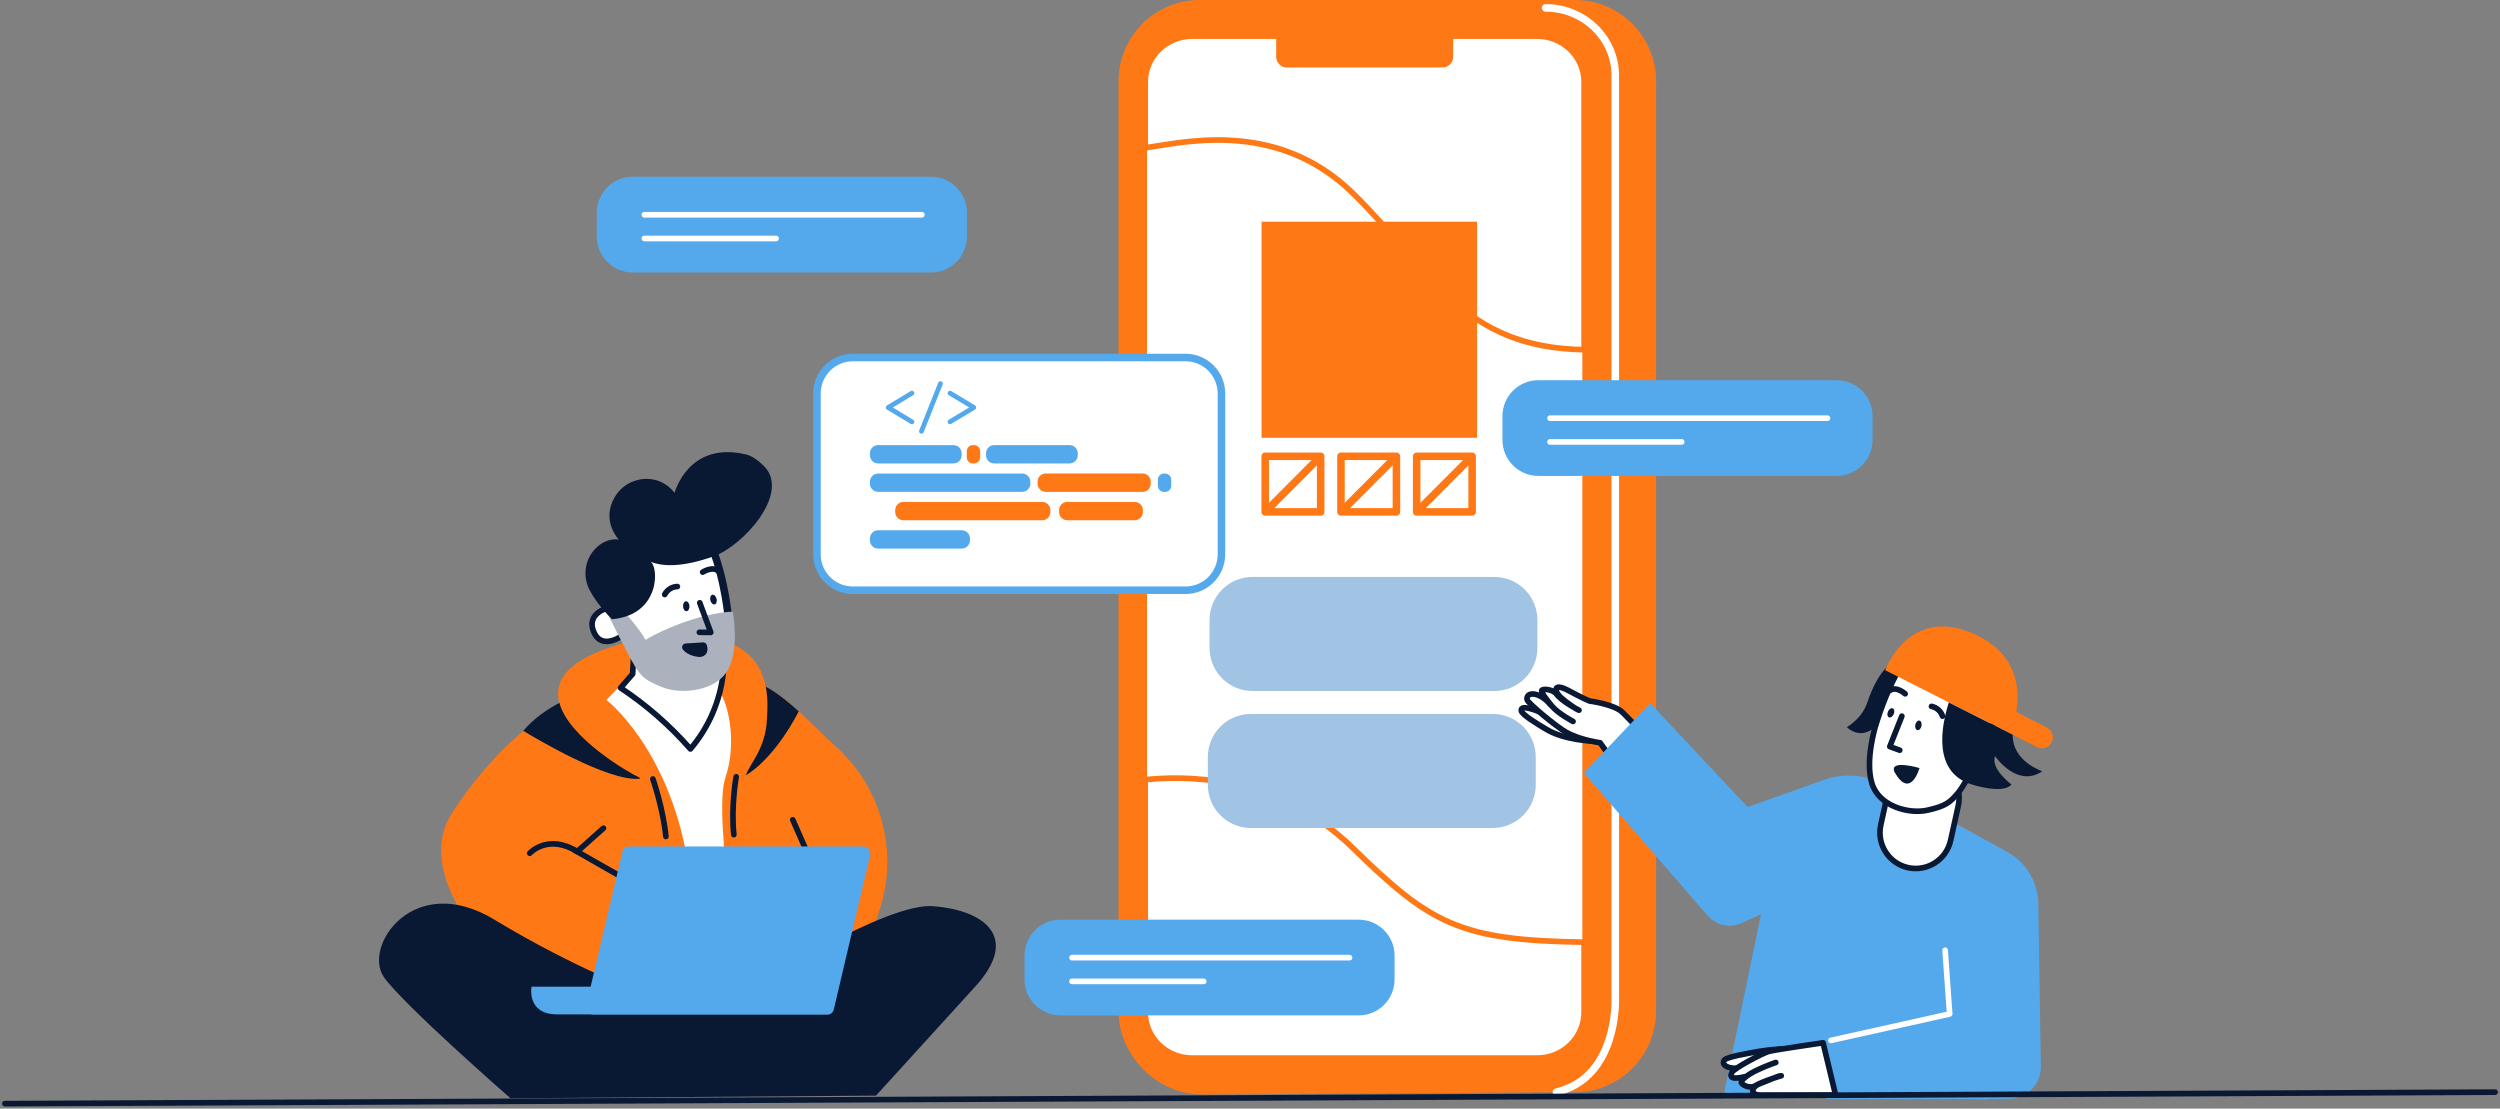
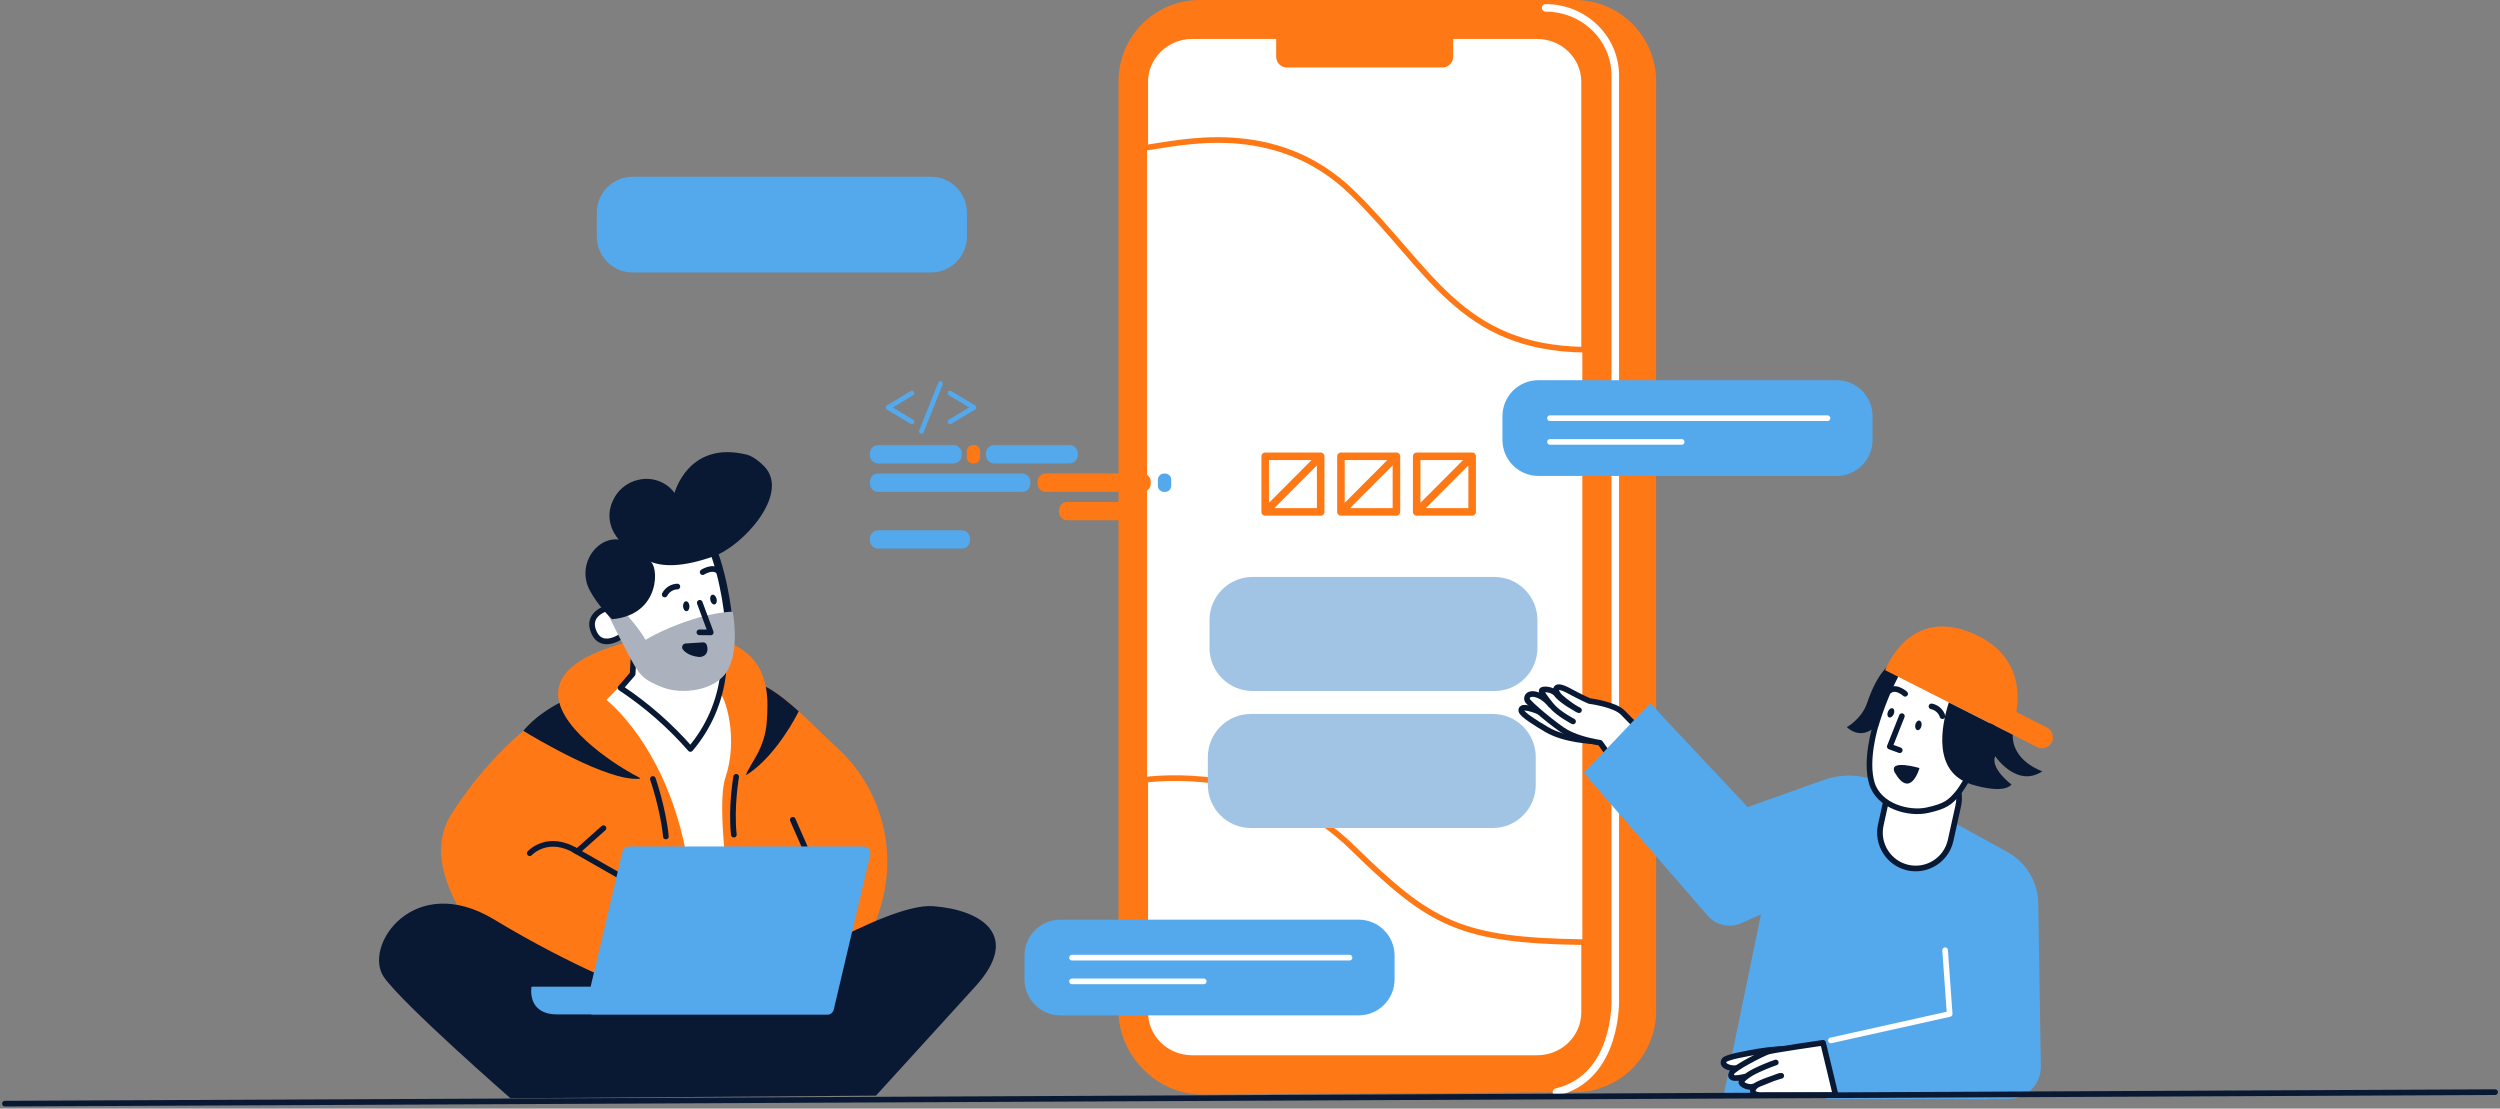
<svg xmlns="http://www.w3.org/2000/svg" width="663" height="294" viewBox="0 0 663 294" fill="none">
  <rect x="0" y="0" width="663" height="294" fill="#808080" stroke="none" />
  <g clip-path="url(#clip0_2139_20071)">
    <path d="M417.691 289.648L318.764 290.263C306.877 290.263 296.627 279.987 296.627 268.065V21.587C296.627 15.862 298.895 10.371 302.931 6.323C306.968 2.274 312.442 0 318.151 0L417.691 0C423.398 0.001 428.872 2.276 432.908 6.324C436.943 10.373 439.21 15.863 439.21 21.587V268.065C439.21 270.899 438.654 273.706 437.572 276.324C436.491 278.943 434.906 281.322 432.907 283.326C430.909 285.33 428.537 286.92 425.926 288.005C423.315 289.089 420.517 289.648 417.691 289.648Z" fill="#FF7816" />
    <path d="M407.649 10.333H385.381V15.083C385.377 15.457 385.299 15.828 385.152 16.173C385.005 16.517 384.792 16.829 384.524 17.091C384.256 17.353 383.94 17.559 383.592 17.697C383.245 17.836 382.874 17.904 382.5 17.898H341.32C340.947 17.904 340.577 17.836 340.231 17.698C339.885 17.561 339.569 17.356 339.302 17.095C339.034 16.835 338.821 16.524 338.674 16.181C338.526 15.838 338.448 15.469 338.443 15.096V10.333H316.17C309.702 10.333 304.462 15.428 304.462 21.714V268.475C304.462 274.761 309.685 279.856 316.17 279.856H407.649C414.117 279.856 419.358 274.761 419.358 268.475V21.714C419.358 15.428 414.117 10.333 407.649 10.333Z" fill="white" />
    <path d="M409.895 2.087C420.102 2.087 428.372 10.137 428.372 20.064V264.93C428.372 264.93 429.195 285.701 412.772 289.635" stroke="white" stroke-width="2" stroke-linecap="round" stroke-linejoin="round" />
    <path d="M303.439 39.202C312.357 38.206 338.059 30.96 358.765 51.224C379.47 71.489 387.27 92.312 420.385 92.748V249.865C387.27 249.429 379.47 245.146 358.765 224.882C338.059 204.617 312.357 205.814 303.439 206.809V39.202Z" fill="white" stroke="#FF7816" stroke-width="1.5" stroke-linecap="round" stroke-linejoin="round" />
-     <path d="M334.564 58.794H391.701V116.099H334.564V58.794Z" fill="#FF7816" />
    <path d="M335.531 121.006H350.243V135.761H335.531V121.006ZM350.243 121.006L335.531 135.761L350.243 121.006ZM355.618 121.006H370.33V135.761H355.618V121.006ZM370.33 121.006L355.618 135.761L370.33 121.006ZM375.701 121.006H390.413V135.761H375.701V121.006ZM390.417 121.006L375.701 135.761L390.417 121.006Z" fill="white" />
    <path d="M350.243 121.006H335.531V135.761M350.243 121.006V135.761H335.531M350.243 121.006L335.531 135.761M370.33 121.006H355.618V135.761M370.33 121.006V135.761H355.618M370.33 121.006L355.618 135.761M375.701 135.761H390.413V121.006H375.701V135.761ZM375.701 135.761L390.417 121.006" stroke="#FF7816" stroke-width="2" stroke-linecap="round" stroke-linejoin="round" />
    <path d="M396.319 153.009H332.17C325.87 153.009 320.762 158.131 320.762 164.451V171.815C320.762 178.134 325.87 183.257 332.17 183.257H396.319C402.62 183.257 407.728 178.134 407.728 171.815V164.451C407.728 158.131 402.62 153.009 396.319 153.009Z" fill="#A1C4E5" />
    <path d="M395.876 189.338H331.727C325.426 189.338 320.318 194.461 320.318 200.78V208.144C320.318 214.463 325.426 219.586 331.727 219.586H395.876C402.176 219.586 407.284 214.463 407.284 208.144V200.78C407.284 194.461 402.176 189.338 395.876 189.338Z" fill="#A1C4E5" />
-     <path d="M314.412 94.814H226.171C220.916 94.814 216.656 99.086 216.656 104.356V146.989C216.656 152.26 220.916 156.532 226.171 156.532H314.412C319.667 156.532 323.927 152.26 323.927 146.989V104.356C323.927 99.086 319.667 94.814 314.412 94.814Z" fill="white" stroke="#54A9ED" stroke-width="2" stroke-linecap="round" stroke-linejoin="round" />
    <path d="M258.311 118.042H258.011C257.116 118.042 256.391 118.769 256.391 119.666V121.281C256.391 122.178 257.116 122.905 258.011 122.905H258.311C259.205 122.905 259.93 122.178 259.93 121.281V119.666C259.93 118.769 259.205 118.042 258.311 118.042Z" fill="#FF7816" />
    <path d="M252.857 118.042H232.878C231.677 118.042 230.702 119.019 230.702 120.225V120.722C230.702 121.928 231.677 122.905 232.878 122.905H252.857C254.059 122.905 255.033 121.928 255.033 120.722V120.225C255.033 119.019 254.059 118.042 252.857 118.042Z" fill="#54A9ED" />
    <path d="M255.059 140.625H232.878C231.677 140.625 230.702 141.602 230.702 142.808V143.305C230.702 144.511 231.677 145.488 232.878 145.488H255.059C256.261 145.488 257.236 144.511 257.236 143.305V142.808C257.236 141.602 256.261 140.625 255.059 140.625Z" fill="#54A9ED" />
-     <path d="M276.383 133.108H239.586C238.384 133.108 237.409 134.085 237.409 135.29V135.788C237.409 136.994 238.384 137.971 239.586 137.971H276.383C277.585 137.971 278.559 136.994 278.559 135.788V135.29C278.559 134.085 277.585 133.108 276.383 133.108Z" fill="#FF7816" />
    <path d="M300.919 133.108H283.043C281.841 133.108 280.866 134.085 280.866 135.29V135.788C280.866 136.994 281.841 137.971 283.043 137.971H300.919C302.121 137.971 303.095 136.994 303.095 135.788V135.29C303.095 134.085 302.121 133.108 300.919 133.108Z" fill="#FF7816" />
    <path d="M308.993 125.59H308.692C307.798 125.59 307.073 126.317 307.073 127.214V128.829C307.073 129.726 307.798 130.453 308.692 130.453H308.993C309.887 130.453 310.612 129.726 310.612 128.829V127.214C310.612 126.317 309.887 125.59 308.993 125.59Z" fill="#54A9ED" />
    <path d="M271.077 125.577H232.878C231.677 125.577 230.702 126.554 230.702 127.76V128.258C230.702 129.463 231.677 130.44 232.878 130.44H271.077C272.279 130.44 273.253 129.463 273.253 128.258V127.76C273.253 126.554 272.279 125.577 271.077 125.577Z" fill="#54A9ED" />
    <path d="M283.648 118.042H263.669C262.467 118.042 261.493 119.019 261.493 120.225V120.722C261.493 121.928 262.467 122.905 263.669 122.905H283.648C284.849 122.905 285.824 121.928 285.824 120.722V120.225C285.824 119.019 284.849 118.042 283.648 118.042Z" fill="#54A9ED" />
    <path d="M302.999 125.56H277.336C276.134 125.56 275.16 126.537 275.16 127.743V128.266C275.16 129.472 276.134 130.449 277.336 130.449H302.999C304.201 130.449 305.176 129.472 305.176 128.266V127.743C305.176 126.537 304.201 125.56 302.999 125.56Z" fill="#FF7816" />
    <path d="M235.259 107.491L241.536 103.711C241.631 103.657 241.74 103.63 241.849 103.632C242.016 103.634 242.175 103.702 242.293 103.82C242.411 103.938 242.478 104.098 242.48 104.265C242.479 104.378 242.449 104.488 242.393 104.585C242.336 104.682 242.255 104.763 242.158 104.819L236.783 108.059L242.158 111.32C242.255 111.376 242.336 111.457 242.393 111.554C242.449 111.651 242.479 111.761 242.48 111.874C242.478 112.041 242.411 112.201 242.293 112.319C242.175 112.437 242.016 112.505 241.849 112.507C241.74 112.509 241.631 112.482 241.536 112.428L235.259 108.648C235.154 108.595 235.065 108.514 235.003 108.413C234.941 108.312 234.909 108.196 234.909 108.078C234.909 107.96 234.941 107.844 235.003 107.744C235.065 107.643 235.154 107.562 235.259 107.509V107.491ZM248.97 101.279C249.026 101.22 249.094 101.174 249.169 101.142C249.244 101.111 249.324 101.095 249.405 101.096C249.573 101.096 249.733 101.162 249.852 101.281C249.97 101.4 250.036 101.561 250.036 101.729C250.037 101.821 250.019 101.913 249.984 101.999L244.935 114.659C244.892 114.752 244.828 114.833 244.747 114.896C244.666 114.958 244.571 115 244.47 115.018C244.37 115.035 244.267 115.028 244.169 114.997C244.072 114.966 243.984 114.911 243.912 114.838C243.854 114.781 243.808 114.714 243.777 114.639C243.745 114.564 243.729 114.483 243.729 114.402C243.728 114.308 243.748 114.216 243.786 114.131L248.831 101.471C248.865 101.399 248.912 101.334 248.97 101.279ZM258.881 108.059C258.88 108.176 258.848 108.291 258.787 108.392C258.727 108.492 258.64 108.575 258.537 108.63L252.256 112.411C252.16 112.464 252.052 112.491 251.943 112.49C251.776 112.487 251.617 112.42 251.499 112.302C251.381 112.183 251.314 112.024 251.312 111.857C251.313 111.744 251.343 111.634 251.399 111.536C251.456 111.439 251.537 111.358 251.634 111.302L257.031 108.059L251.634 104.819C251.537 104.763 251.456 104.682 251.399 104.585C251.343 104.488 251.313 104.378 251.312 104.265C251.314 104.098 251.381 103.938 251.499 103.82C251.617 103.702 251.776 103.634 251.943 103.632C252.052 103.63 252.16 103.657 252.256 103.711L258.546 107.491C258.647 107.548 258.731 107.63 258.79 107.729C258.849 107.829 258.88 107.943 258.881 108.059Z" fill="#54A9ED" />
    <path d="M221.984 198.279L221.705 198.03C215.268 192.232 209.083 185.025 203.089 182.179C201.535 174.077 194.728 164.961 167.467 170.017C150.335 174.273 146.549 180.599 148.451 186.789C142.596 190.333 130.579 198.99 119.828 215.697C104.92 238.869 153.012 275.503 161.487 275.503C169.961 275.503 229.732 252.083 229.732 252.083L233.24 241.409C235.721 233.898 235.978 225.827 233.98 218.172C231.982 210.518 227.816 203.608 221.984 198.279Z" fill="#FF7816" />
    <path d="M203.089 182.127C203.742 185.484 203.49 188.675 203.407 190.609C203.059 198.716 198.732 202.575 197.818 205.596C203.712 202.073 209.161 193.957 211.816 188.653C210.123 187.051 206.032 183.568 203.089 182.127Z" fill="#091833" />
    <path d="M169.578 206.215C166.662 204.87 150.862 195.738 148.35 186.396C145.356 188.006 141.66 190.368 138.775 193.817C142.135 195.86 161.06 207.144 169.426 206.538L169.761 206.507C169.683 206.407 169.626 206.298 169.578 206.215Z" fill="#091833" />
    <path d="M164.216 182.135L160.829 185.627C160.829 185.627 176.96 197.929 182.209 227.579C185.618 246.844 187.372 264.935 187.372 264.935L197.383 264.398C197.383 264.398 188.904 216.439 192.355 206.302C195.807 196.166 192.651 184.776 190.305 182.934C187.959 181.092 164.216 182.135 164.216 182.135Z" fill="white" />
    <path d="M161.047 161.251C161.047 161.251 155.219 162.818 157.565 167.799C159.911 172.78 165.63 168.152 165.63 168.152L162.923 160.893L161.047 161.251Z" fill="white" stroke="#091833" stroke-width="1.5" stroke-linecap="round" stroke-linejoin="round" />
    <path d="M173.643 140.568C175.154 140.052 185.565 136.77 188.904 145.33C192.242 153.891 193.396 163.966 193.518 168.672C193.639 173.378 172.886 176.325 171.641 176.211C170.396 176.098 168.699 175.089 168.699 175.089L162.579 162.19C162.579 162.19 157.404 146.037 173.643 140.568Z" fill="white" stroke="#091833" stroke-width="2" stroke-linecap="round" stroke-linejoin="round" />
    <path d="M168.146 172.252L167.772 178.735L164.573 182.423C171.439 186.975 177.669 192.424 183.098 198.628C187.945 192.942 190.978 185.926 191.803 178.49L168.146 172.252Z" fill="white" stroke="#091833" stroke-width="1.5" stroke-linecap="round" stroke-linejoin="round" />
    <path d="M164.573 161.556C165.813 162.281 169.896 167.231 171.197 169.694C171.197 169.694 177.326 165.839 186.867 163.338C186.867 163.338 192.09 162.146 194.327 162.237C194.327 162.237 196.164 171.632 193.122 177.482C190.079 183.331 180.799 184.222 175.903 182.349C171.006 180.476 169.97 179.293 168.238 176.443C166.505 173.592 161.104 162.7 161.104 162.7L164.573 161.556Z" fill="#ABB2BD" />
    <path d="M162.314 164.219C162.314 164.219 158.51 160.631 156.355 156.453C155.354 154.554 155.028 152.369 155.433 150.259C155.837 148.15 156.947 146.241 158.579 144.85C161.417 142.488 164.111 143.104 164.111 143.104C164.111 143.104 159.249 138.11 163.11 131.679C163.789 130.556 164.69 129.583 165.758 128.821C166.825 128.059 168.036 127.524 169.317 127.248C171.076 126.827 172.92 126.93 174.621 127.546C176.323 128.162 177.808 129.263 178.893 130.715C178.893 130.715 182.562 116.688 198.118 120.595C199.69 120.993 201.757 122.66 202.85 123.861C209.461 131.134 196.934 144.789 189.335 147.508C180.986 150.494 175.624 150.315 172.36 148.897C174.675 149.621 175.533 163.041 162.314 164.219Z" fill="#091833" />
    <path d="M185.578 159.858L188.495 167.716L185.474 167.69" stroke="#091833" stroke-width="1.5" stroke-linecap="round" stroke-linejoin="round" />
    <path d="M189.53 160.288C189.985 160.176 190.213 159.511 190.038 158.804C189.864 158.097 189.354 157.616 188.899 157.729C188.444 157.841 188.216 158.506 188.391 159.213C188.565 159.92 189.075 160.401 189.53 160.288Z" fill="#091833" />
    <path d="M182.065 162.091C182.533 162.066 182.88 161.456 182.841 160.729C182.802 160.001 182.391 159.433 181.922 159.458C181.454 159.484 181.107 160.094 181.146 160.821C181.185 161.548 181.597 162.116 182.065 162.091Z" fill="#091833" />
    <path d="M176.281 157.667C176.603 157.046 177.084 156.522 177.674 156.15C178.265 155.778 178.944 155.57 179.641 155.55" stroke="#091833" stroke-width="1.5" stroke-linecap="round" stroke-linejoin="round" />
    <path d="M186.349 151.735C186.349 151.735 189.034 149.989 190.584 151.525" stroke="#091833" stroke-width="1.5" stroke-linecap="round" stroke-linejoin="round" />
    <path d="M185.456 173.234C182.81 172.981 181.9 171.649 181.9 171.649L186.479 171.353C186.479 171.353 187.211 173.19 185.456 173.234Z" fill="#091833" stroke="#091833" stroke-width="2" stroke-linecap="round" stroke-linejoin="round" />
    <path d="M173.143 206.582C173.143 206.582 175.877 214.44 176.59 221.835M195.233 206.006C195.233 206.006 193.827 213.977 194.615 221.35M140.49 226.275C140.49 226.275 145.278 220.988 153.073 225.838L160.037 219.635" stroke="#091833" stroke-width="1.5" stroke-linecap="round" stroke-linejoin="round" />
    <path d="M170.645 235.861C169.8 235.425 152.442 225.498 152.442 225.498M213.705 225.293L210.245 217.413" stroke="#091833" stroke-width="1.5" stroke-linecap="round" stroke-linejoin="round" />
    <path d="M169.787 263.11C169.787 263.11 152.485 256.833 131.097 243.88C109.708 230.928 96.093 250.983 101.834 259.159C106.914 266.402 135.367 291.254 135.367 291.254L232.304 290.565C232.304 290.565 255.085 265.529 258.659 261.609C270.751 248.346 260.761 241.335 247.473 240.318C234.963 239.362 201.213 260.836 197.065 263.608L169.787 263.11Z" fill="#091833" />
    <path d="M229.087 224.481H166.788C166.39 224.477 166.003 224.61 165.691 224.858C165.379 225.106 165.161 225.453 165.073 225.843L156.634 261.67H140.964C140.964 261.67 139.545 269.021 147.815 269.021H156.608C156.771 269.071 156.941 269.096 157.112 269.095H219.412C219.807 269.096 220.192 268.962 220.501 268.714C220.81 268.467 221.026 268.121 221.113 267.733L230.789 226.655C230.85 226.396 230.852 226.127 230.795 225.868C230.738 225.609 230.624 225.366 230.46 225.157C230.297 224.948 230.088 224.779 229.851 224.662C229.613 224.544 229.352 224.483 229.087 224.481Z" fill="#54A9ED" />
-     <path d="M422.374 196.545C422.374 196.545 415.031 196.327 410.221 193.489C407.349 191.809 403.632 189.504 403.453 188.504C403.114 186.64 407.649 188.548 408.372 188.792" fill="white" />
+     <path d="M422.374 196.545C422.374 196.545 415.031 196.327 410.221 193.489C407.349 191.809 403.632 189.504 403.453 188.504" fill="white" />
    <path d="M422.374 196.545C422.374 196.545 415.031 196.327 410.221 193.489C407.349 191.809 403.632 189.504 403.453 188.504C403.114 186.64 407.649 188.548 408.372 188.792" stroke="#091833" stroke-width="1.5" stroke-linecap="round" stroke-linejoin="round" />
    <path d="M417.173 191.324C417.173 191.324 413.229 189.268 411.514 187.19C409.799 185.112 408.589 183.479 408.903 183.064C409.216 182.65 411.466 182.715 412.65 183.907C414.152 186.055 418.744 188.342 418.744 188.342C418.239 188.268 415.262 186.216 413.799 184.85C412.337 183.483 411.688 180.969 415.693 182.999C415.693 182.999 419.958 185.299 421.538 185.911C421.538 185.911 428.237 186.757 430.396 189.014C431.85 190.538 443.206 202.146 451.724 209.462C456.647 212.658 470.131 236.214 457.321 236.314C454.666 236.414 451.254 234.668 449.896 232.721L424.359 196.994C420.272 196.335 417.36 195.288 415.401 194.222C412.864 192.838 405.133 186.417 404.985 185.57C404.594 183.317 408.424 183.387 411.244 186.976" fill="white" />
    <path d="M417.173 191.324C417.173 191.324 413.229 189.268 411.514 187.19C409.799 185.112 408.589 183.479 408.903 183.064C409.216 182.65 411.466 182.715 412.65 183.907C414.152 186.055 418.744 188.342 418.744 188.342C418.239 188.268 415.262 186.216 413.799 184.85C412.337 183.483 411.688 180.969 415.693 182.999C415.693 182.999 419.958 185.299 421.538 185.911C421.538 185.911 428.237 186.757 430.396 189.014C431.85 190.538 443.206 202.146 451.724 209.462C456.647 212.658 470.131 236.214 457.321 236.314C454.666 236.414 451.254 234.668 449.896 232.721L424.359 196.994C420.272 196.335 417.36 195.288 415.401 194.222C412.864 192.838 405.133 186.417 404.985 185.57C404.594 183.317 408.424 183.387 411.244 186.976" stroke="#091833" stroke-width="1.5" stroke-linecap="round" stroke-linejoin="round" />
    <path d="M540.556 240.435C540.656 237.407 539.895 234.412 538.36 231.801C536.825 229.19 534.581 227.072 531.89 225.693L499.981 208.157C497.507 206.798 494.774 205.979 491.962 205.753C489.15 205.528 486.322 205.901 483.663 206.848L463.476 214.033L437.621 186.479L420.032 204.984L452.868 242.832C453.903 244.027 455.278 244.875 456.808 245.261C458.339 245.648 459.95 245.554 461.426 244.993L467.014 242.479L457.164 290.206L484.294 290.734C484.347 291.171 484.373 291.411 484.373 291.411H519.028L526.976 291.564V291.411H532.783C533.904 291.411 535.015 291.187 536.05 290.752C537.085 290.318 538.023 289.681 538.809 288.879C539.596 288.076 540.216 287.125 540.632 286.081C541.049 285.036 541.254 283.918 541.235 282.793L540.556 240.435Z" fill="#54A9ED" />
    <path d="M477.004 278.157C473.495 278.023 469.982 278.245 466.518 278.821C463.297 279.384 457.813 280.327 457.273 281.161C455.968 283.125 460.908 284.116 463.241 282.497" fill="white" />
    <path d="M477.004 278.157C473.495 278.023 469.982 278.245 466.518 278.821C463.297 279.384 457.813 280.327 457.273 281.161C455.968 283.125 460.908 284.116 463.241 282.497" stroke="#091833" stroke-width="1.5" stroke-linecap="round" stroke-linejoin="round" />
    <path d="M462.923 285.5C459.911 286.229 458.483 286.05 459.28 284.427C459.842 283.27 467.463 279.319 468.956 278.874C470.449 278.428 483.472 276.547 483.472 276.547L486.81 290.425H467.95C463.385 290.717 464.703 288.115 466.566 287.443C468.429 286.771 471.872 285.16 472.386 285.291C472.386 285.291 467.472 286.697 465.278 288.067C463.72 288.696 461.952 287.631 461.796 287.107C461.639 286.583 463.062 285.252 465.452 284.051C467.234 283.184 469.065 282.423 470.936 281.772" fill="white" />
    <path d="M462.923 285.5C459.911 286.229 458.483 286.05 459.28 284.427C459.842 283.27 467.463 279.319 468.956 278.874C470.449 278.428 483.472 276.547 483.472 276.547L486.81 290.425H467.95C463.385 290.717 464.703 288.115 466.566 287.443C468.429 286.771 471.872 285.16 472.386 285.291C472.386 285.291 467.472 286.697 465.278 288.067C463.72 288.696 461.952 287.631 461.796 287.107C461.639 286.583 463.062 285.252 465.452 284.051C467.234 283.184 469.065 282.423 470.936 281.772" stroke="#091833" stroke-width="1.5" stroke-linecap="round" stroke-linejoin="round" />
    <path d="M485.552 275.918L517.052 268.903L515.842 252" stroke="#FFFDFD" stroke-width="1.5" stroke-linecap="round" stroke-linejoin="round" />
    <path d="M512.126 202.356L512.122 202.355C507.01 201.219 501.948 204.455 500.816 209.582L498.789 218.758C497.657 223.885 500.883 228.961 505.995 230.097L505.999 230.098C511.111 231.234 516.173 227.998 517.305 222.871L519.332 213.695C520.464 208.568 517.238 203.491 512.126 202.356Z" fill="white" stroke="#091833" stroke-width="1.5" stroke-linecap="round" stroke-linejoin="round" />
    <path d="M526.876 197.275C526.876 197.275 534.454 182.467 519.594 174.574C518.21 173.837 508.643 168.987 504.051 176.757C501.004 181.943 498.75 187.937 497.344 192.7C497.344 192.726 494.562 201.653 496.43 207.747C498.297 213.842 506.206 215.95 511.107 214.876C516.008 213.802 517.174 212.789 519.268 210.288C521.361 207.787 526.859 197.318 526.859 197.318L526.876 197.275Z" fill="white" stroke="#091833" stroke-width="1.5" stroke-linecap="round" stroke-linejoin="round" />
    <path d="M497.344 192.669C498.749 187.906 500.982 181.912 504.051 176.726C504.19 176.486 504.338 176.259 504.486 176.045C501.988 174.094 497.957 178.123 495.163 186.404C493.718 190.691 489.77 192.843 489.77 192.843C492.786 195.493 495.502 194.345 497.291 192.843C497.326 192.734 497.344 192.673 497.344 192.669Z" fill="#091833" />
    <path d="M504.373 189.923L501.174 197.99L503.811 198.959" stroke="#091833" stroke-width="1.5" stroke-linecap="round" stroke-linejoin="round" />
    <path d="M502.22 189.381C502.502 188.722 502.386 188.041 501.962 187.859C501.538 187.676 500.966 188.062 500.684 188.72C500.403 189.378 500.519 190.059 500.943 190.242C501.367 190.424 501.939 190.039 502.22 189.381Z" fill="#091833" />
    <path d="M509.574 192.546C509.728 191.846 509.487 191.199 509.037 191.099C508.586 190.999 508.096 191.485 507.942 192.184C507.788 192.883 508.029 193.531 508.479 193.631C508.93 193.731 509.42 193.245 509.574 192.546Z" fill="#091833" />
    <path d="M515.15 189.923C514.938 189.269 514.556 188.684 514.042 188.229C513.529 187.773 512.903 187.465 512.229 187.334" stroke="#091833" stroke-width="1.5" stroke-linecap="round" stroke-linejoin="round" />
    <path d="M505.244 183.998C505.244 183.998 502.919 181.864 501.174 183.125" stroke="#091833" stroke-width="1.5" stroke-linecap="round" stroke-linejoin="round" />
    <path d="M542.746 192.896L534.724 188.814C535.729 182.812 535.111 173.535 523.894 168.296C506.366 160.129 499.955 177.739 499.955 177.739L540.117 198.064C540.458 198.255 540.834 198.374 541.222 198.415C541.611 198.457 542.003 198.419 542.377 198.304C542.75 198.189 543.096 198 543.395 197.747C543.694 197.495 543.938 197.184 544.114 196.835C544.29 196.485 544.394 196.104 544.42 195.713C544.445 195.322 544.391 194.93 544.262 194.56C544.132 194.191 543.93 193.851 543.666 193.562C543.403 193.273 543.084 193.041 542.728 192.878L542.746 192.896Z" fill="#FF7816" />
    <path d="M502.488 204.87C500.695 201.216 509.052 203.687 509.052 203.687C509.052 203.687 506.689 212.112 502.488 204.87Z" fill="#091833" />
    <path d="M533.775 194.873L516.83 186.295C514.863 192.442 512.395 204.796 522.893 208.031C522.893 208.031 531.098 210.759 533.453 208.057C533.453 208.057 527.825 203.914 529.1 200.531C529.1 200.531 534.868 209.083 541.627 204.538C541.627 204.538 533.631 201.967 533.775 194.873Z" fill="#091833" />
    <path d="M487.085 100.828H407.963C402.708 100.828 398.448 105.101 398.448 110.371V116.671C398.448 121.941 402.708 126.213 407.963 126.213H487.085C492.339 126.213 496.599 121.941 496.599 116.671V110.371C496.599 105.101 492.339 100.828 487.085 100.828Z" fill="#54A9ED" />
    <path d="M411.062 110.905H484.651M411.062 117.2H445.983" stroke="white" stroke-width="1.5" stroke-linecap="round" stroke-linejoin="round" />
    <path d="M360.327 243.894H281.205C275.951 243.894 271.691 248.166 271.691 253.437V259.736C271.691 265.006 275.951 269.279 281.205 269.279H360.327C365.582 269.279 369.842 265.006 369.842 259.736V253.437C369.842 248.166 365.582 243.894 360.327 243.894Z" fill="#54A9ED" />
    <path d="M284.3 253.969H357.89M284.3 260.264H319.226" stroke="white" stroke-width="1.5" stroke-linecap="round" stroke-linejoin="round" />
    <path d="M246.911 46.876H167.789C162.534 46.876 158.274 51.149 158.274 56.419V62.718C158.274 67.989 162.534 72.261 167.789 72.261H246.911C252.166 72.261 256.426 67.989 256.426 62.718V56.419C256.426 51.149 252.166 46.876 246.911 46.876Z" fill="#54A9ED" />
-     <path d="M170.888 56.951H244.478M170.888 63.246H205.814" stroke="white" stroke-width="1.5" stroke-linecap="round" stroke-linejoin="round" />
    <path d="M661.694 289.635L1.306 292.691" stroke="#091833" stroke-width="1.5" stroke-linecap="round" stroke-linejoin="round" />
  </g>
  <defs>
    <clipPath id="clip0_2139_20071">
      <rect width="663" height="294" fill="white" />
    </clipPath>
  </defs>
</svg>